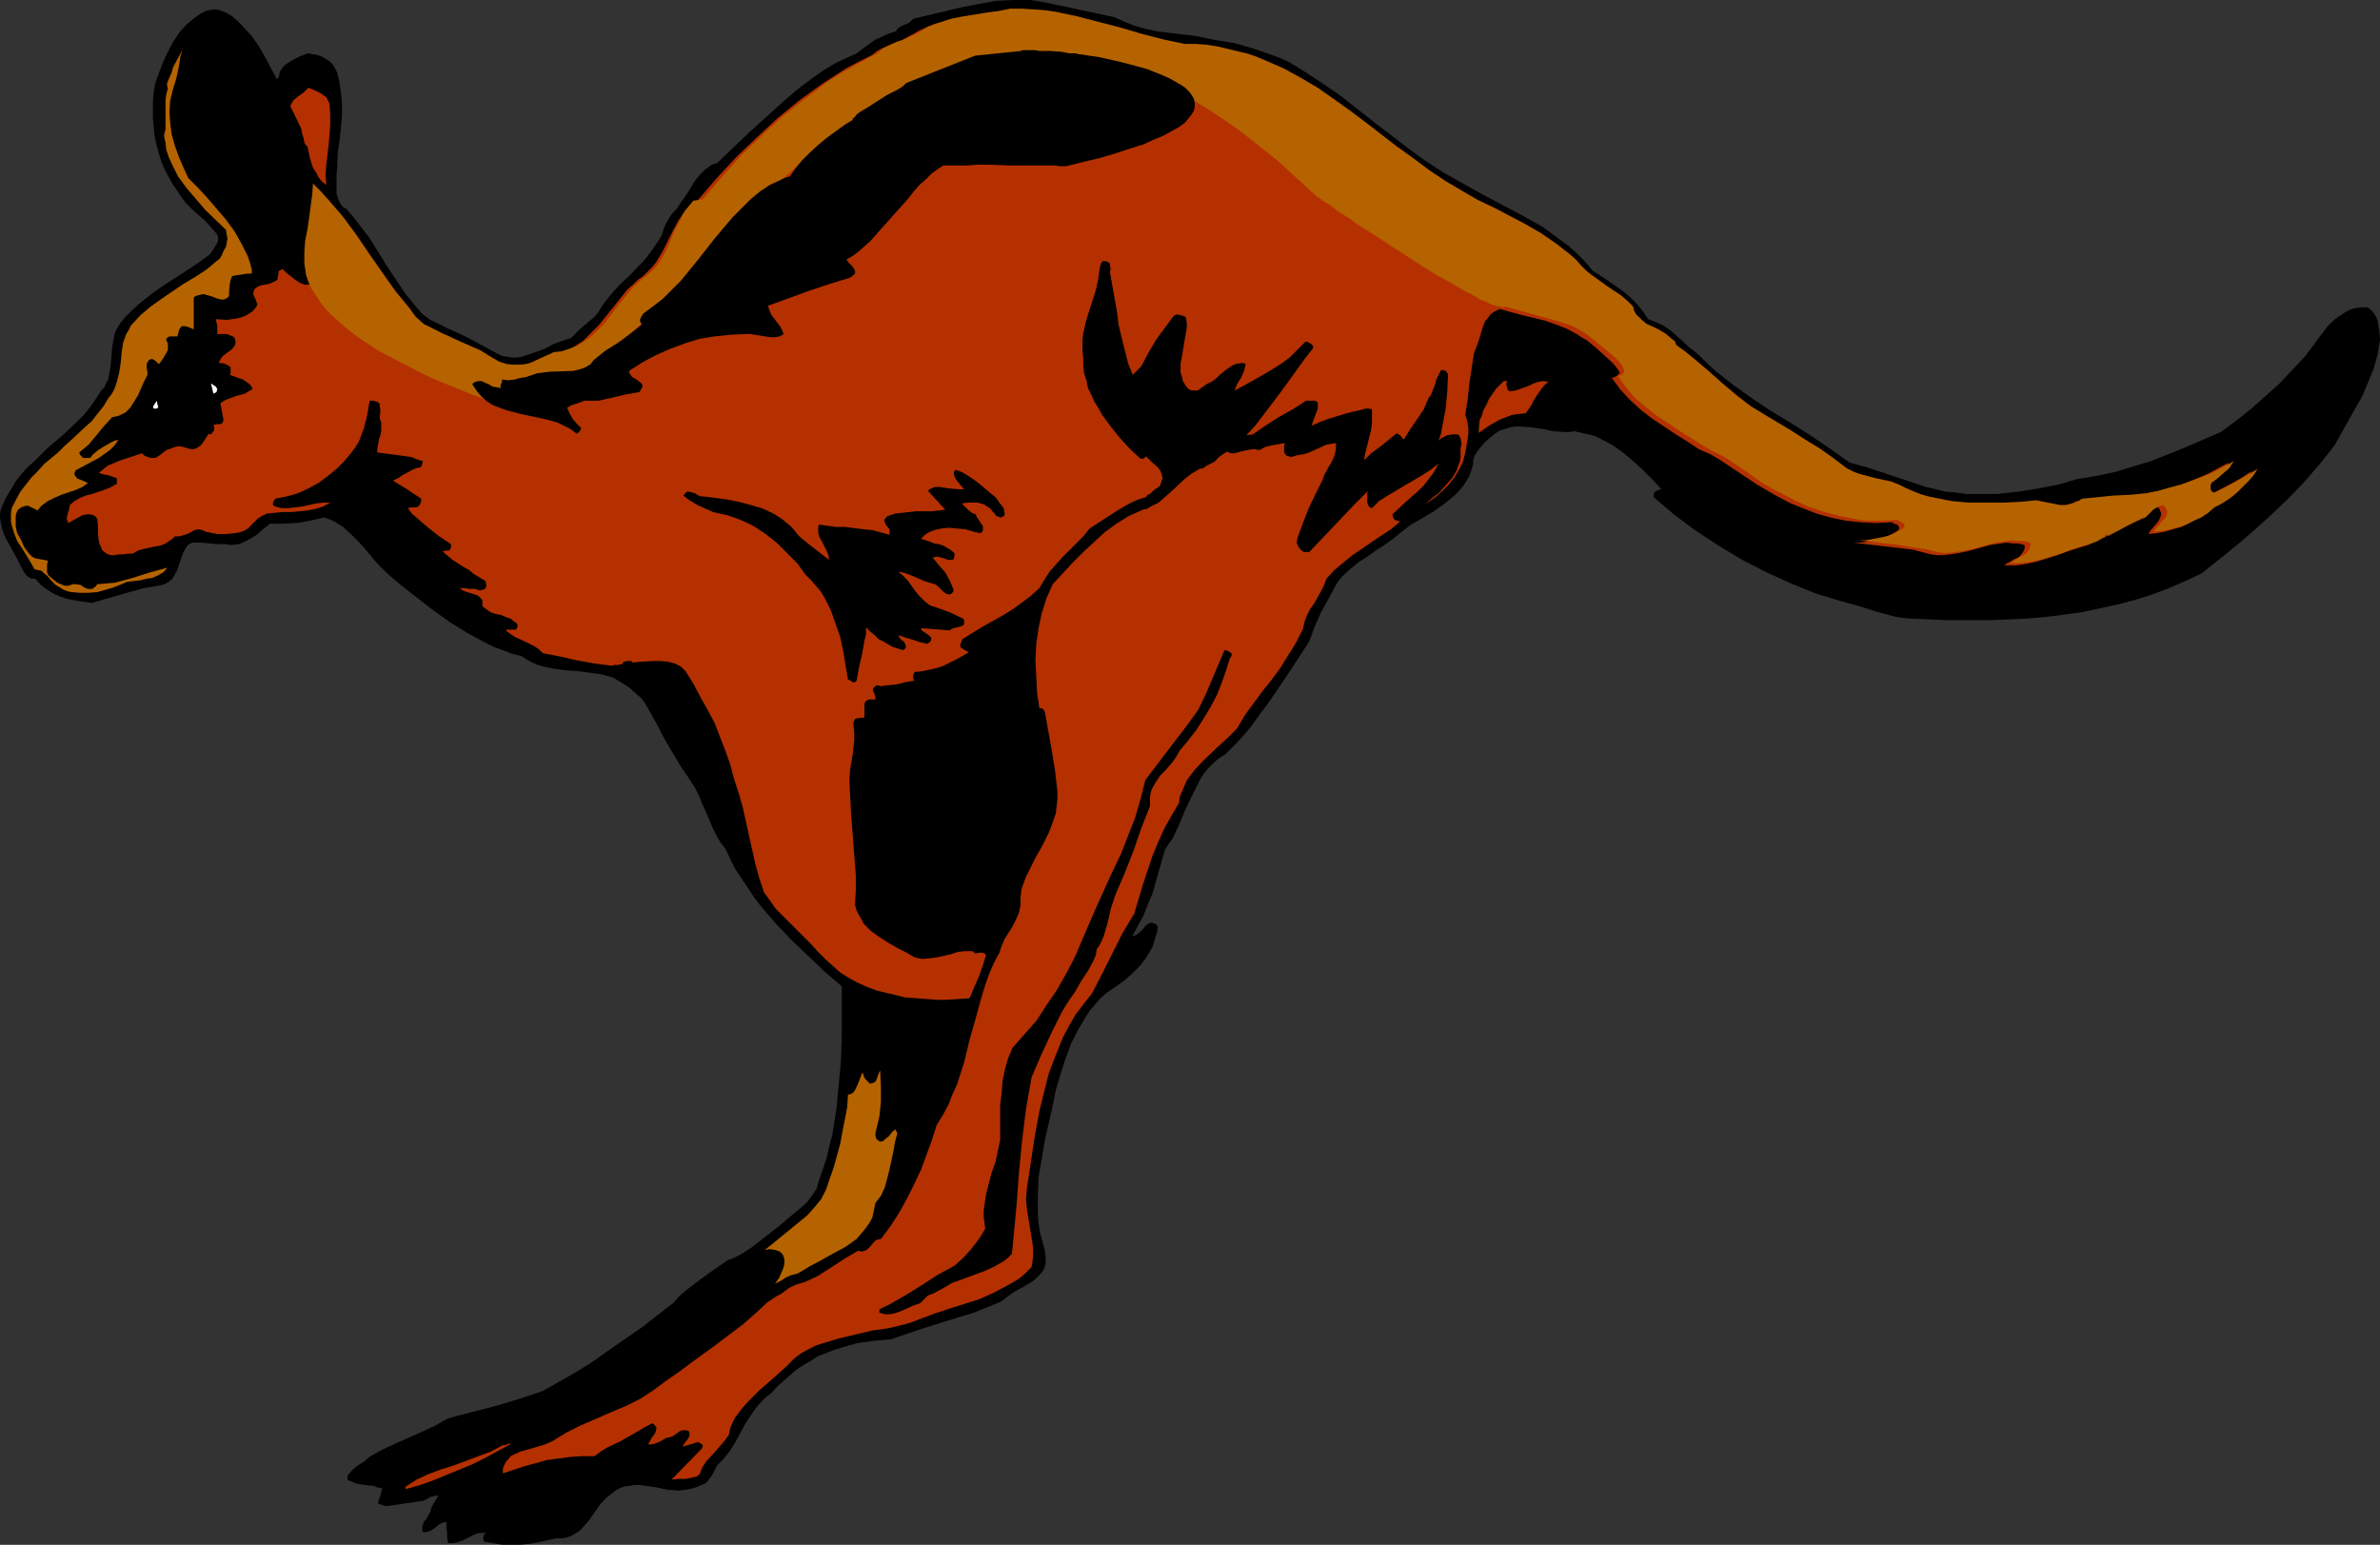
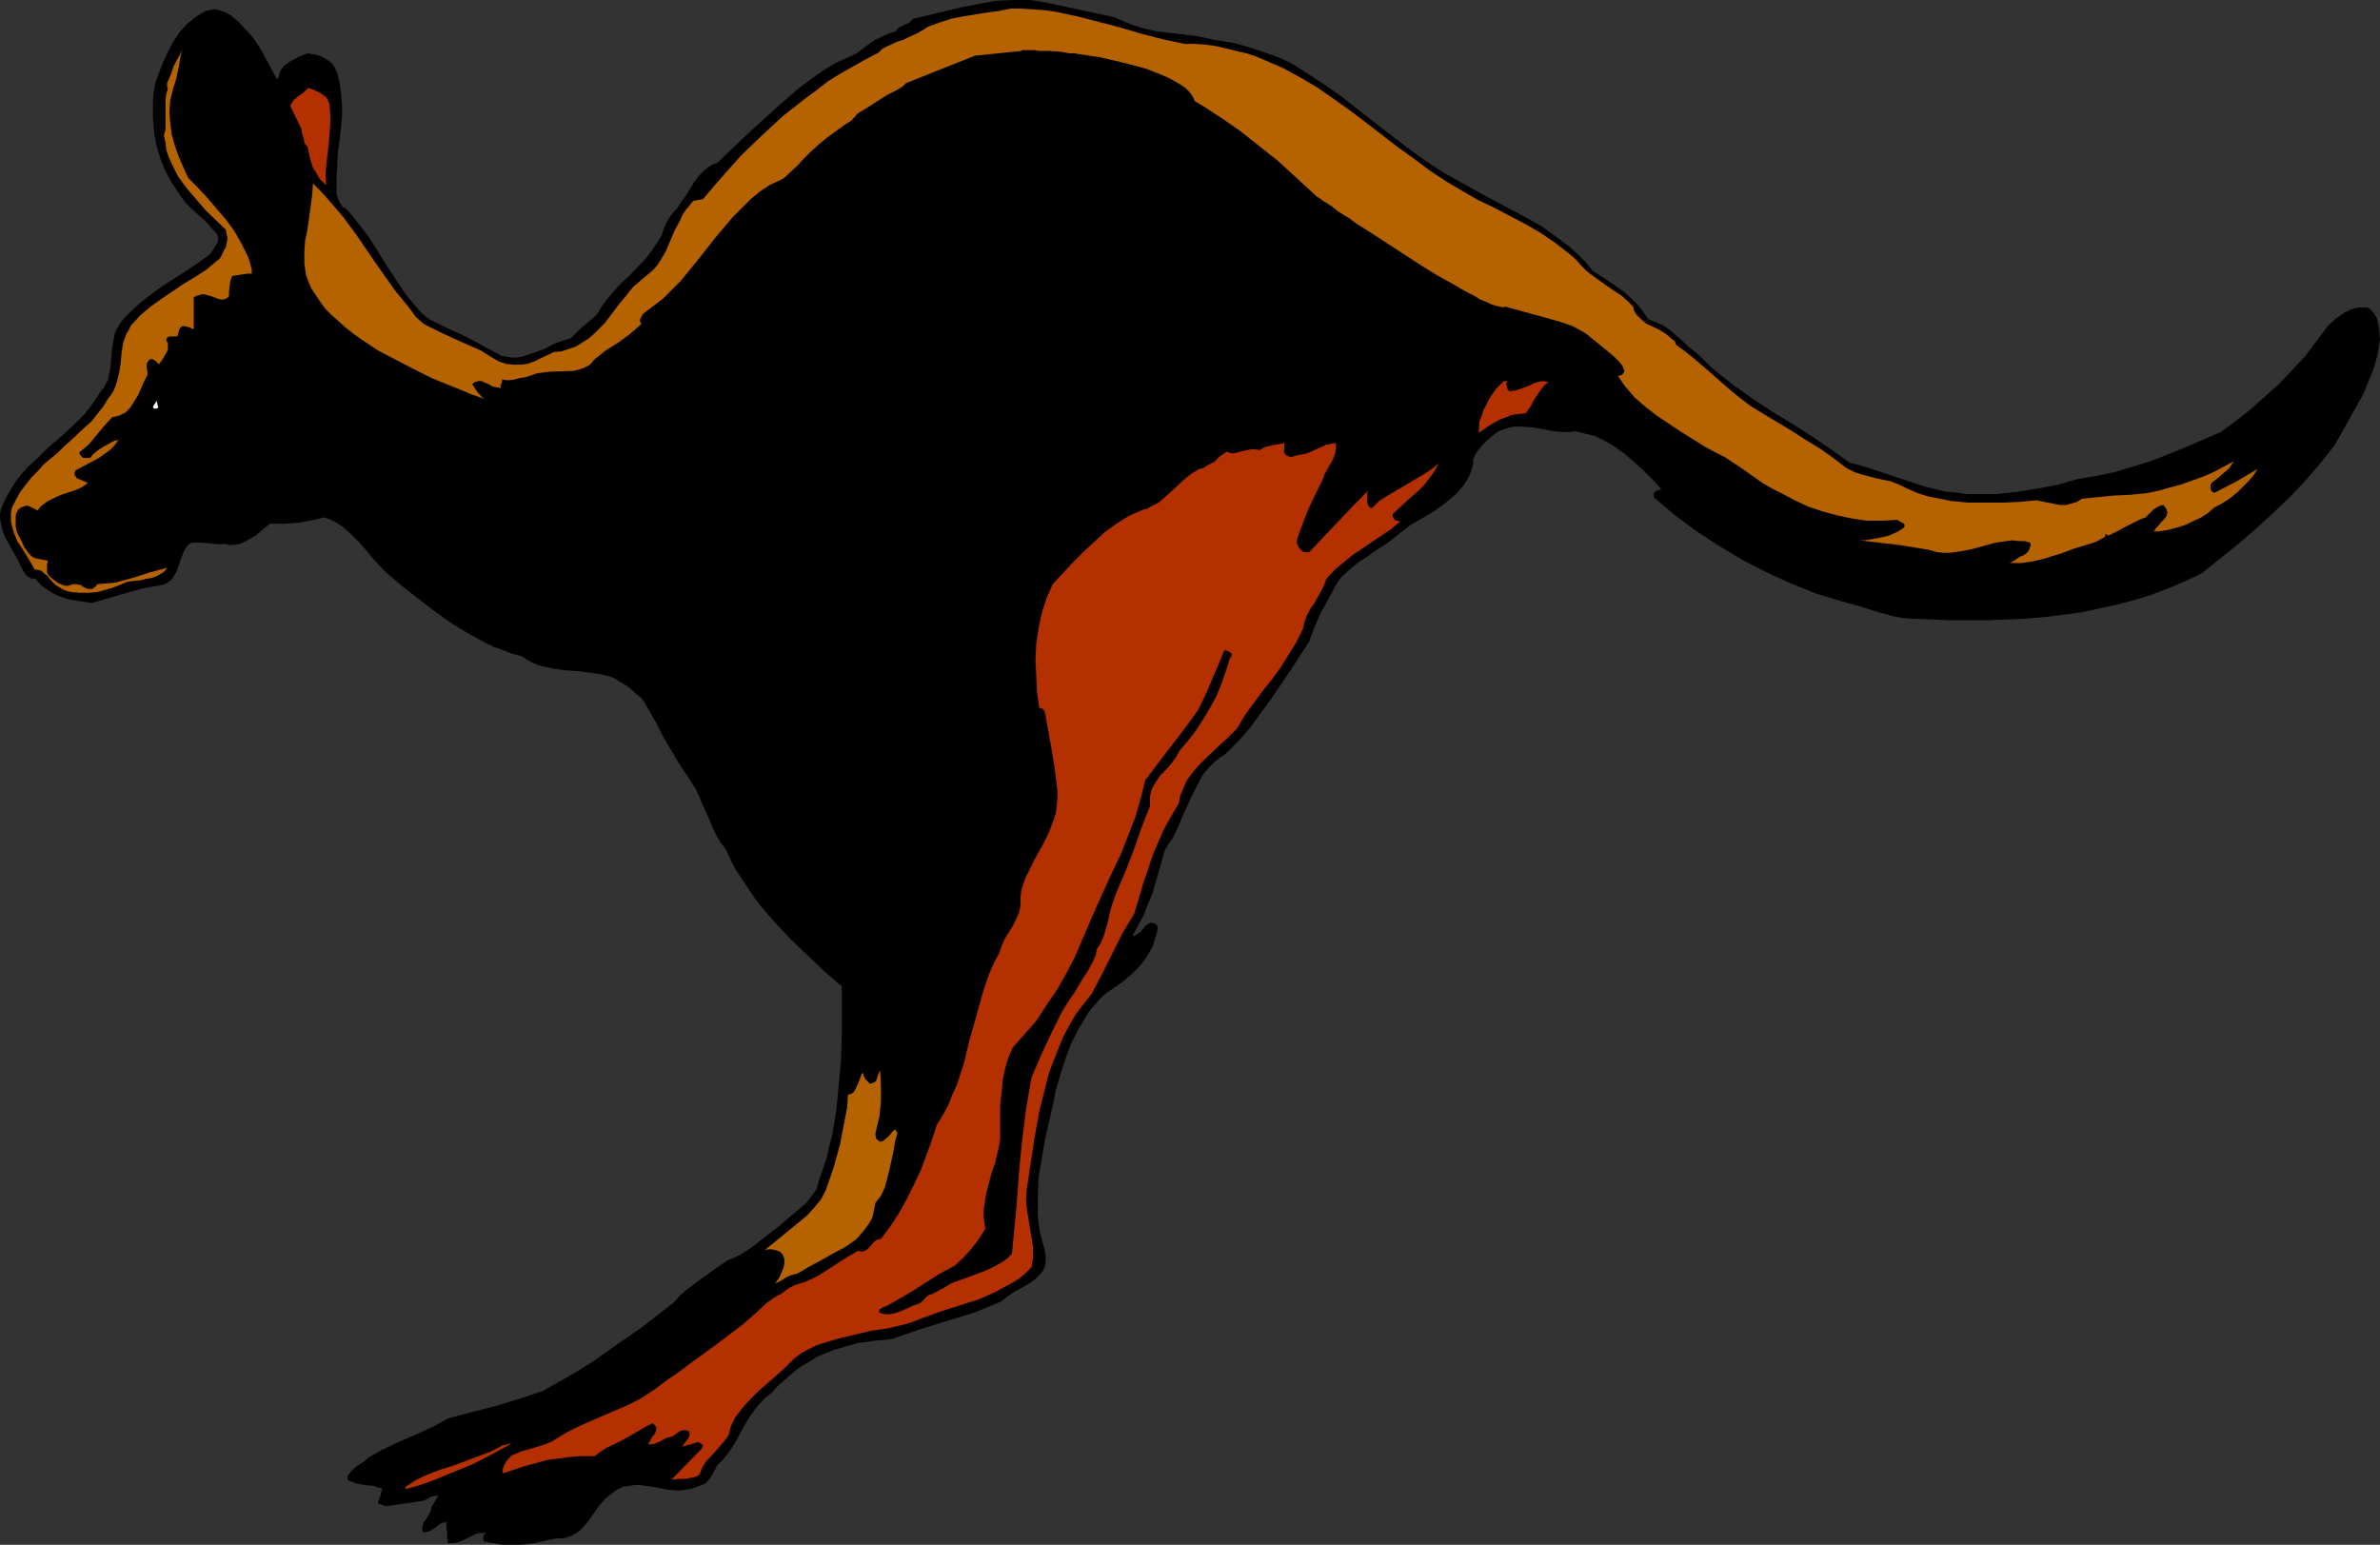
<svg xmlns="http://www.w3.org/2000/svg" xmlns:ns1="http://sodipodi.sourceforge.net/DTD/sodipodi-0.dtd" xmlns:ns2="http://www.inkscape.org/namespaces/inkscape" version="1.0" width="129.724mm" height="84.205mm" id="svg16" ns1:docname="Kangaroo 05.wmf">
  <rect width="100%" height="100%" fill="#333333" stroke="none" />
  <ns1:namedview id="namedview16" pagecolor="#ffffff" bordercolor="#000000" borderopacity="0.25" ns2:showpageshadow="2" ns2:pageopacity="0.0" ns2:pagecheckerboard="0" ns2:deskcolor="#d1d1d1" ns2:document-units="mm" />
  <defs id="defs1">
    <pattern id="WMFhbasepattern" patternUnits="userSpaceOnUse" width="6" height="6" x="0" y="0" />
  </defs>
  <path style="fill:#000000;fill-opacity:1;fill-rule:evenodd;stroke:none" d="m 229.633,3.554 2.101,0.969 2.101,0.808 2.262,0.646 2.262,0.485 8.08,0.969 3.878,0.808 4.04,0.646 3.878,1.131 3.717,1.292 1.778,0.646 1.778,0.808 1.616,0.969 1.778,1.131 3.717,2.423 3.717,2.585 6.787,5.331 6.949,5.331 3.555,2.585 3.717,2.423 4.04,2.262 4.04,2.262 8.242,4.362 4.04,2.262 1.778,1.292 1.939,1.454 1.778,1.292 1.778,1.616 1.616,1.616 1.454,1.777 3.232,2.1 3.232,2.262 1.454,1.292 1.293,1.292 1.293,1.616 0.97,1.454 1.616,0.646 1.454,0.646 1.454,0.969 1.293,1.131 1.293,1.131 1.131,1.131 1.293,0.969 1.131,0.969 1.778,1.777 1.616,1.454 3.717,2.908 3.878,2.746 3.878,2.585 4.04,2.423 4.04,2.585 4.04,2.746 3.878,2.746 3.555,0.969 3.394,1.131 6.787,2.262 1.939,0.646 2.101,0.485 1.939,0.485 2.101,0.162 2.101,0.323 h 2.262 4.202 l 4.363,-0.485 4.04,-0.646 4.202,-0.808 3.878,-1.131 3.878,-0.646 3.878,-0.808 3.717,-1.131 3.717,-1.131 3.717,-1.454 3.555,-1.454 7.11,-3.069 3.07,-2.262 3.07,-2.423 2.909,-2.585 2.909,-2.585 2.586,-2.746 2.747,-2.908 2.424,-3.231 2.424,-3.231 1.616,-1.454 0.97,-0.646 0.97,-0.646 0.97,-0.485 0.97,-0.323 1.131,-0.162 h 1.293 l 0.485,0.162 0.323,0.323 0.646,0.646 0.485,0.808 0.323,0.808 0.323,1.939 0.162,1.939 -0.485,3.069 -0.808,2.908 -1.131,2.746 -1.131,2.746 -1.454,2.585 -1.454,2.585 -1.454,2.585 -1.454,2.585 -3.07,3.877 -3.07,3.554 -3.232,3.393 -3.394,3.231 -3.555,3.231 -3.555,3.069 -7.434,5.977 -3.394,1.616 -3.394,1.454 -3.394,1.292 -3.555,1.131 -3.717,0.969 -3.717,0.808 -3.717,0.808 -3.717,0.485 -3.878,0.485 -3.878,0.323 -3.878,0.162 -3.878,0.162 h -7.918 l -7.757,-0.323 -1.939,-0.162 -1.778,-0.323 -1.778,-0.485 -1.778,-0.485 -3.555,-1.131 -1.778,-0.485 -1.778,-0.485 -5.333,-1.616 -5.171,-2.1 -5.01,-2.262 -5.01,-2.585 -4.848,-2.908 -4.686,-3.069 -4.363,-3.231 -4.363,-3.716 v -0.323 -0.323 l 0.162,-0.323 0.162,-0.162 0.646,-0.323 0.646,-0.162 -1.778,-1.939 -1.939,-1.939 -1.939,-1.777 -2.101,-1.777 -2.262,-1.616 -1.131,-0.646 -1.293,-0.646 -1.293,-0.646 -1.293,-0.323 -1.454,-0.323 -1.454,-0.323 -0.97,0.162 h -1.131 l -2.262,-0.162 -2.262,-0.485 -2.262,-0.323 -2.262,-0.162 h -1.131 l -0.97,0.162 -0.97,0.323 -1.131,0.323 -0.97,0.646 -0.808,0.646 -1.293,1.131 -1.131,1.292 -0.485,0.646 -0.485,0.808 -0.323,0.808 v 0.808 l -0.323,1.292 -0.485,1.292 -0.646,1.131 -0.646,0.969 -0.808,0.969 -0.97,0.969 -1.939,1.616 -2.262,1.615 -2.424,1.454 -2.262,1.292 -1.939,1.454 -1.778,1.454 -1.778,1.292 -1.778,1.131 -1.778,1.292 -1.778,1.131 -1.778,1.454 -1.616,1.454 -0.646,0.808 -0.646,0.969 -1.454,2.746 -1.616,2.908 -1.293,2.908 -1.131,3.069 -3.878,5.977 -4.04,5.977 -2.262,3.069 -2.101,2.908 -2.424,2.746 -2.586,2.585 -1.293,0.808 -1.131,0.969 -0.97,0.969 -0.97,1.131 -0.808,1.292 -0.646,1.292 -1.293,2.585 -1.293,2.746 -1.131,2.746 -1.293,2.746 -0.808,1.131 -0.808,1.292 -1.293,4.523 -1.293,4.523 -0.97,2.262 -0.808,2.1 -1.131,2.1 -1.131,2.1 0.162,0.162 0.646,-0.323 0.646,-0.485 0.646,-0.646 0.485,-0.646 0.646,-0.485 0.485,-0.162 h 0.323 l 0.485,0.162 0.323,0.162 0.323,0.485 -0.162,1.131 -0.323,0.969 -0.323,1.131 -0.323,0.969 -1.131,1.939 -1.293,1.777 -1.616,1.616 -1.616,1.454 -1.778,1.292 -1.939,1.292 -1.293,1.131 -0.97,1.131 -1.131,1.292 -0.97,1.454 -1.616,2.746 -1.454,2.908 -1.131,3.069 -0.97,3.069 -0.97,3.231 -0.646,3.231 -0.808,3.554 -0.808,3.554 -0.646,3.877 -0.646,3.716 -0.162,3.877 v 1.939 1.939 l 0.162,1.939 0.323,1.939 0.485,1.777 0.485,1.777 0.162,1.292 v 0.969 l -0.162,0.969 -0.323,0.808 -0.485,0.646 -0.646,0.646 -0.646,0.646 -0.646,0.485 -1.616,0.969 -1.778,0.969 -1.454,0.969 -0.808,0.646 -0.646,0.485 -2.747,1.131 -2.747,1.131 -5.818,1.777 -5.656,1.777 -5.656,1.939 -3.555,0.323 -3.394,0.485 -1.778,0.485 -1.616,0.485 -1.616,0.485 -1.616,0.646 -1.616,0.646 -1.454,0.969 -1.454,0.808 -1.454,0.969 -1.293,1.131 -1.293,1.131 -1.293,1.131 -1.131,1.292 -0.808,0.646 -0.808,0.646 -1.454,1.615 -1.293,1.777 -1.131,1.777 -2.101,3.877 -1.131,1.777 -1.293,1.616 -0.646,0.646 -0.646,0.646 -0.808,1.616 -0.485,0.808 -0.485,0.646 -0.646,0.646 -0.808,0.323 -1.131,0.485 -1.131,0.323 -1.131,0.162 -1.131,0.162 -2.424,-0.162 -2.262,-0.485 -2.262,-0.323 -1.131,-0.162 h -1.131 l -1.131,0.162 -1.131,0.162 -1.131,0.485 -0.97,0.646 -0.808,0.646 -0.808,0.646 -1.293,1.454 -2.262,3.231 -1.293,1.454 -0.646,0.646 -0.808,0.485 -0.808,0.485 -0.97,0.323 -0.97,0.162 h -1.131 l -3.717,0.808 -1.778,0.323 -1.939,0.162 h -1.939 -1.778 l -1.939,-0.323 -1.778,-0.323 -0.162,-0.485 v -0.485 l 0.162,-0.485 0.485,-0.323 h -1.131 l -0.97,0.162 -1.939,0.969 -0.97,0.485 -0.97,0.323 -0.97,0.162 h -0.97 l -0.162,-1.131 v -0.969 l -0.162,-1.131 v -1.131 l -0.808,0.162 -0.646,0.323 -0.97,0.808 -1.131,0.646 -0.646,0.162 h -0.646 l -0.162,-0.808 0.162,-0.646 0.162,-0.646 0.485,-0.485 0.323,-0.646 0.323,-0.485 0.323,-0.646 0.162,-0.808 1.454,-2.423 v 0 l -0.808,0.162 -0.808,0.162 -0.808,0.485 -0.646,0.323 -7.757,1.131 -0.485,-0.162 -0.485,-0.162 -0.485,-0.162 -0.162,-0.162 v -0.323 l 0.485,-1.292 0.162,-0.646 0.162,-0.808 -0.97,-0.162 -0.808,-0.323 -1.778,-0.162 -1.778,-0.323 -0.808,-0.323 -0.808,-0.323 -0.162,-0.162 v -0.162 -0.646 l 0.97,-1.131 1.131,-0.969 1.293,-0.808 1.131,-0.969 2.586,-1.454 2.747,-1.292 5.494,-2.423 2.747,-1.292 2.586,-1.454 4.848,-1.292 5.01,-1.292 4.848,-1.454 4.848,-1.616 3.394,-1.939 3.394,-1.939 3.394,-2.1 3.394,-2.423 6.787,-4.685 6.626,-5.17 1.131,-1.292 1.293,-1.131 2.747,-2.1 2.909,-2.1 3.07,-2.1 1.293,-0.485 1.293,-0.646 2.262,-1.454 2.262,-1.777 2.101,-1.615 1.454,-1.131 1.293,-1.131 2.909,-2.423 1.293,-1.131 1.131,-1.454 0.97,-1.454 0.485,-1.777 0.808,-2.262 0.808,-2.423 0.485,-2.262 0.646,-2.423 0.808,-5.008 0.485,-5.008 0.485,-5.17 0.162,-5.17 v -5.17 -5.008 l -3.555,-3.069 -3.394,-3.231 -3.394,-3.231 -3.232,-3.393 -3.07,-3.554 -1.454,-1.939 -1.293,-1.939 -1.293,-1.939 -1.293,-1.939 -0.97,-1.939 -0.97,-2.1 -1.131,-1.454 -0.808,-1.454 -0.808,-1.616 -0.646,-1.615 -1.454,-3.231 -0.646,-1.615 -0.808,-1.616 -1.454,-2.262 -1.454,-2.1 -2.586,-4.362 -1.293,-2.262 -1.131,-2.262 -1.293,-2.262 -1.293,-2.262 -0.646,-0.808 -0.808,-0.646 -1.616,-1.454 -1.778,-1.131 -1.616,-0.969 -2.424,-0.646 -2.262,-0.323 -2.586,-0.323 -2.424,-0.162 -2.424,-0.323 -2.262,-0.485 -1.131,-0.323 -1.131,-0.485 -1.131,-0.646 -0.97,-0.646 -1.939,-0.485 -2.101,-0.808 -1.778,-0.646 -1.939,-0.969 -3.555,-1.939 -3.394,-2.1 -3.394,-2.423 -6.464,-5.008 -3.232,-2.746 -1.454,-1.454 -1.454,-1.615 -1.454,-1.777 -1.454,-1.615 -1.616,-1.616 -1.616,-1.454 -1.778,-1.131 -1.131,-0.485 -0.97,-0.323 -2.747,0.646 -2.586,0.485 -2.909,0.162 h -2.909 l -0.97,0.808 -0.485,0.323 -0.485,0.485 -0.97,0.808 -1.131,0.646 -1.131,0.646 -1.131,0.485 -1.293,0.162 h -0.808 l -0.646,-0.162 H 45.571 44.763 l -1.778,-0.162 -1.778,-0.162 h -0.808 -0.808 l -0.646,0.323 -0.485,0.485 -0.646,1.131 -0.485,1.292 -0.485,1.454 -0.485,1.292 -0.646,1.131 -0.323,0.485 -0.646,0.485 -0.485,0.323 -0.808,0.323 -3.717,0.646 -3.555,0.969 -7.272,2.1 -3.232,-0.485 -1.778,-0.323 -1.454,-0.485 -1.454,-0.646 -1.293,-0.808 -1.293,-0.969 -1.131,-1.292 H 6.626 l -0.485,-0.162 -0.485,-0.323 -0.323,-0.323 -0.646,-0.969 -0.485,-0.969 -0.646,-1.292 -0.808,-1.454 -1.616,-2.908 -0.646,-1.616 -0.323,-1.615 L 0,106.785 v -0.808 l 0.162,-0.969 0.323,-0.808 0.808,-1.777 0.97,-1.616 0.97,-1.616 1.131,-1.454 1.293,-1.454 1.454,-1.292 2.747,-2.746 3.07,-2.585 2.909,-2.746 1.454,-1.454 1.293,-1.616 1.131,-1.616 1.131,-1.777 0.646,-0.646 0.323,-0.808 0.485,-0.808 0.162,-0.969 0.323,-1.777 0.162,-1.939 0.162,-1.939 0.323,-1.777 0.162,-0.969 0.323,-0.808 0.485,-0.808 0.485,-0.808 0.97,-1.131 0.97,-0.969 2.101,-1.939 2.262,-1.777 2.262,-1.616 5.01,-3.231 2.424,-1.616 2.424,-1.777 0.646,-0.969 0.485,-0.808 0.323,-0.485 0.162,-0.646 V 48.95 L 44.763,48.304 43.47,46.85 42.339,45.557 40.885,44.265 39.592,43.134 38.299,41.842 37.33,40.549 36.36,39.095 35.39,37.641 34.582,36.187 l -0.808,-1.616 -0.646,-1.616 -0.485,-1.616 -0.485,-1.777 -0.323,-1.616 -0.162,-1.777 -0.162,-1.777 v -1.777 -1.939 l 0.162,-1.777 0.323,-1.777 0.808,-2.262 0.808,-2.1 0.97,-2.1 1.131,-2.1 1.293,-1.939 1.454,-1.616 1.778,-1.454 0.97,-0.646 1.131,-0.646 0.808,-0.162 0.808,-0.162 h 0.646 l 0.646,0.162 1.293,0.485 1.131,0.646 1.131,0.969 0.97,0.969 2.101,2.262 1.454,2.1 1.293,2.262 1.131,2.1 1.293,2.423 0.162,-0.162 0.162,-0.162 0.162,-0.646 0.162,-0.646 0.323,-0.485 0.485,-0.646 0.646,-0.485 1.293,-0.808 1.293,-0.646 1.616,-0.646 0.97,0.162 0.97,0.162 0.97,0.323 0.808,0.485 0.808,0.485 0.646,0.646 0.485,0.808 0.485,0.969 0.485,2.1 0.323,2.423 0.162,2.262 v 2.262 l -0.485,4.685 -0.323,2.262 -0.162,2.1 v 1.292 l -0.162,1.454 v 2.746 1.292 l 0.323,1.131 0.323,0.646 0.323,0.485 0.323,0.485 0.646,0.323 1.293,1.454 1.131,1.454 2.262,2.908 1.939,3.069 1.778,2.908 1.939,2.908 1.939,2.908 2.262,2.746 1.131,1.292 1.454,1.131 3.555,1.777 3.555,1.616 3.394,1.777 3.555,1.939 0.97,0.485 1.131,0.162 0.97,0.162 h 0.97 l 0.97,-0.162 0.97,-0.323 1.939,-0.646 1.778,-0.646 1.778,-0.969 1.778,-0.646 1.939,-0.646 1.778,-1.777 2.101,-1.777 0.97,-0.808 0.808,-0.969 0.646,-1.131 0.808,-1.131 1.454,-1.777 1.616,-1.777 1.778,-1.616 3.394,-3.554 1.454,-1.939 1.293,-1.939 0.646,-1.131 0.323,-1.131 0.485,-1.131 0.646,-1.131 0.808,-1.131 0.808,-0.808 0.808,-1.292 0.97,-1.292 1.778,-2.908 0.97,-1.292 1.131,-1.131 1.293,-0.969 0.646,-0.323 0.646,-0.162 6.787,-6.462 3.394,-3.069 3.394,-3.069 3.394,-2.908 3.717,-2.746 1.939,-1.292 1.939,-1.131 2.101,-0.969 2.101,-0.969 1.939,-1.454 1.778,-1.292 2.101,-0.969 1.131,-0.485 1.131,-0.323 0.323,-0.485 0.323,-0.323 0.97,-0.485 1.131,-0.485 0.485,-0.485 0.323,-0.323 6.787,-1.616 3.394,-0.808 3.394,-0.646 3.555,-0.646 L 208.787,0 h 1.778 1.778 l 1.939,0.323 1.778,0.323 z" id="path1" />
-   <path style="fill:#b53000;fill-opacity:1;fill-rule:evenodd;stroke:none" d="m 242.885,9.531 h 2.262 l 2.101,0.162 2.262,0.323 2.101,0.485 2.101,0.485 1.939,0.485 1.939,0.646 1.939,0.808 3.717,1.616 3.555,1.939 3.394,2.1 3.394,2.262 3.394,2.262 3.232,2.585 6.464,5.008 3.394,2.423 3.232,2.423 3.394,2.262 3.394,2.1 3.232,1.777 3.232,1.616 6.626,3.393 3.07,1.777 3.07,2.1 2.909,2.1 1.293,1.131 1.293,1.292 0.97,1.292 1.293,0.969 2.747,2.1 2.909,1.939 1.293,1.131 1.131,1.131 0.323,0.808 0.323,0.808 0.97,0.969 1.293,0.969 1.293,0.646 0.646,0.323 0.808,0.323 1.293,0.808 1.131,0.808 0.646,0.646 0.323,0.646 1.778,1.454 1.616,1.292 3.07,2.585 3.07,2.746 3.07,2.585 2.747,2.1 2.909,1.777 5.494,3.393 5.818,3.554 2.747,1.939 2.747,2.1 1.454,0.646 1.454,0.485 6.302,1.616 1.454,0.646 1.454,0.646 1.454,0.646 1.616,0.646 3.232,0.808 3.394,0.485 3.394,0.323 3.394,0.162 h 3.555 l 3.555,-0.323 3.394,-0.162 1.131,0.162 1.131,0.323 2.586,0.323 h 1.293 1.131 l 1.131,-0.485 0.97,-0.646 3.232,-0.323 3.232,-0.323 3.394,-0.162 3.394,-0.323 2.424,-0.646 2.262,-0.485 2.424,-0.646 2.262,-0.808 2.262,-0.969 2.262,-0.969 2.101,-1.131 2.101,-1.131 -0.323,0.808 -0.485,0.646 -1.293,1.131 -1.293,0.969 -1.293,1.131 -0.162,0.646 v 0.646 l 0.323,0.485 0.323,0.162 h 0.323 l 4.363,-2.262 2.262,-1.292 1.939,-1.292 -0.808,1.292 -0.97,1.131 -0.97,1.131 -1.131,1.131 -1.131,0.969 -1.293,0.808 -1.131,0.808 -1.293,0.646 -1.293,1.131 -1.454,0.808 -1.454,0.808 -1.454,0.808 -1.778,0.485 -1.616,0.485 -1.778,0.323 -1.616,0.162 0.323,-0.646 1.131,-1.292 0.646,-0.808 0.323,-0.646 0.162,-0.646 v -0.323 l -0.162,-0.323 -0.162,-0.485 -0.323,-0.323 -0.646,0.162 -0.485,0.162 -0.97,0.646 -0.808,0.808 -0.808,0.808 -1.131,0.323 -0.97,0.485 -1.778,0.969 -1.778,0.969 -0.97,0.485 -0.97,0.485 -0.162,-0.162 -0.323,-0.162 h -0.162 v 0.323 l -0.162,0.162 -0.323,0.323 -0.323,0.162 -0.97,0.485 -0.646,0.323 -2.101,0.646 -2.101,0.646 -2.101,0.808 -2.101,0.646 -2.101,0.646 -2.101,0.485 -2.262,0.323 h -2.424 l 0.646,-0.485 0.646,-0.323 0.808,-0.485 0.808,-0.323 0.485,-0.485 0.485,-0.646 0.323,-0.646 v -0.323 -0.485 l -1.293,-0.323 h -1.131 l -1.293,-0.162 -1.131,0.162 -2.262,0.323 -2.262,0.646 -2.424,0.646 -2.424,0.485 -1.131,0.162 -1.293,0.162 h -1.293 l -1.293,-0.162 -1.939,-0.485 -1.778,-0.485 -4.04,-0.485 -4.202,-0.485 -4.04,-0.485 h 1.131 l 1.293,-0.162 2.424,-0.485 1.131,-0.323 1.293,-0.485 0.97,-0.485 0.97,-0.646 0.162,-0.323 v -0.323 l -0.162,-0.162 -0.162,-0.323 -0.646,-0.162 -0.485,-0.323 -3.232,0.162 -3.232,-0.162 -3.07,-0.323 -3.07,-0.646 -2.909,-0.808 -2.909,-1.131 -2.747,-1.131 -2.747,-1.454 -1.939,-1.131 -1.939,-1.131 -3.878,-2.585 -3.878,-2.585 -1.939,-1.131 -2.262,-0.969 -2.424,-1.616 -2.586,-1.616 -2.424,-1.616 -2.424,-1.616 -2.262,-1.777 -2.101,-1.939 -2.101,-2.262 -0.808,-1.131 -0.97,-1.292 0.323,0.162 0.323,-0.162 0.323,-0.162 0.485,-0.323 0.323,-0.485 -0.646,-0.969 -0.808,-0.969 -1.778,-1.616 -1.778,-1.616 -1.778,-1.454 -1.131,-0.646 -0.97,-0.646 -2.101,-1.131 -2.101,-0.808 -2.262,-0.808 -4.686,-1.131 -2.424,-0.646 -2.262,-0.646 -0.646,0.323 -0.646,0.323 -0.646,0.485 -0.323,0.485 -0.808,0.969 -0.485,1.292 -0.808,2.746 -0.485,1.292 -0.485,1.292 -0.97,6.3 -0.323,3.231 -0.485,3.069 0.323,0.969 0.162,0.808 0.162,1.131 v 0.969 l -0.323,2.1 -0.323,1.777 -0.485,1.939 -0.808,1.616 -0.97,1.616 -1.131,1.454 -1.293,1.292 -1.454,1.292 -1.616,1.131 -1.616,0.969 1.293,-0.808 1.293,-1.131 1.454,-1.131 1.293,-1.454 1.293,-1.454 0.97,-1.616 0.323,-0.969 0.323,-0.808 0.162,-0.969 V 93.215 92.245 l 0.162,-0.485 v -0.485 l -0.162,-0.969 -0.162,-0.323 -0.323,-0.485 h -1.131 l -1.131,0.162 -0.97,0.485 -0.323,0.162 -0.485,0.485 0.485,-1.454 0.323,-1.777 0.646,-3.393 0.323,-3.554 0.162,-3.554 -0.485,-0.646 -0.485,-0.162 h -0.485 l -0.323,0.646 -0.323,0.646 -0.323,0.646 -0.162,0.808 -0.646,1.616 -0.323,0.808 -0.485,0.646 -0.485,1.131 -0.485,1.131 -1.293,1.939 -1.454,2.1 -1.293,2.1 h -0.162 l -0.323,-0.323 -0.162,-0.323 -0.485,-0.323 -0.162,-0.162 h -0.323 l -1.778,1.454 -1.616,1.292 -1.778,1.292 -1.454,1.454 0.162,-1.131 0.323,-1.292 0.646,-2.585 0.323,-1.292 0.162,-1.292 V 85.783 84.329 l -0.646,-0.162 h -0.646 l -1.131,0.323 -1.454,0.323 -1.293,0.323 -3.717,1.131 -1.778,0.646 -1.778,0.808 0.162,-0.485 0.162,-0.485 0.485,-1.292 0.485,-1.292 v -0.646 -0.646 l -0.646,-0.323 h -1.778 l -2.747,1.777 -2.909,1.616 -2.747,1.777 -2.586,1.777 -1.293,0.162 1.778,-1.939 1.616,-2.1 3.555,-4.685 3.394,-4.685 1.616,-2.262 1.778,-2.262 v -0.323 -0.162 l -0.323,-0.323 -0.485,-0.323 -0.323,-0.162 h -0.485 l -1.616,1.616 -1.616,1.616 -1.778,1.292 -1.778,1.131 -3.878,2.262 -3.878,2.1 0.485,-1.292 0.808,-1.292 0.646,-1.454 0.162,-0.646 0.162,-0.808 -0.485,-0.162 h -0.485 l -0.97,0.162 -0.808,0.323 -0.97,0.646 -1.616,1.292 -0.646,0.646 -0.808,0.646 -1.293,0.646 -1.131,0.808 -0.646,0.485 h -0.485 -0.808 l -0.646,-0.323 -0.646,-0.808 -0.485,-0.808 -0.162,-0.808 -0.323,-0.969 v -0.808 -0.969 l 0.323,-1.777 0.323,-1.939 0.323,-1.939 0.323,-1.777 v -0.969 l -0.162,-0.969 -0.162,-0.323 -0.323,-0.162 -0.646,-0.162 -0.646,-0.162 -0.646,0.162 -1.939,2.585 -1.778,2.423 -1.616,2.746 -1.454,2.746 -1.778,1.777 -0.97,-2.423 -0.646,-2.585 -0.646,-2.585 -0.646,-2.746 -0.323,-2.585 -0.485,-2.746 -0.97,-5.493 0.162,-0.646 -0.162,-0.646 v -0.323 l -0.162,-0.323 -0.323,-0.162 -0.323,-0.162 h -0.323 -0.323 l -0.323,0.323 -0.323,0.969 -0.323,2.423 -0.485,2.262 -1.454,4.523 -0.646,2.1 -0.485,2.262 -0.162,1.131 v 1.292 1.292 l 0.162,1.292 v 1.616 l 0.162,1.616 0.485,1.454 0.323,1.616 0.646,1.292 0.646,1.454 0.808,1.292 0.808,1.454 1.778,2.423 1.939,2.423 2.101,2.262 2.101,1.939 h 0.323 0.323 l 0.485,-0.485 0.485,0.485 0.646,0.646 1.293,1.131 0.485,0.646 0.323,0.808 0.162,0.808 -0.162,0.485 -0.162,0.485 -0.162,0.485 -0.323,0.323 -0.97,0.646 -0.808,0.808 -0.485,0.162 -0.323,0.485 -1.616,0.485 -1.454,0.646 -1.454,0.808 -1.616,0.969 -2.747,1.777 -2.747,1.777 -1.293,1.616 -1.454,1.454 -2.909,2.908 -1.293,1.454 -1.293,1.454 -1.131,1.777 -0.97,1.615 -1.778,1.616 -1.939,1.454 -1.778,1.292 -2.101,1.292 -4.04,2.262 -2.101,1.292 -2.101,1.292 -0.323,0.808 -0.162,0.485 0.162,0.485 1.616,0.969 -2.586,1.454 -2.586,1.292 -1.454,0.485 -1.454,0.323 -1.454,0.323 -1.616,0.162 -0.162,0.323 -0.162,0.485 v 0.485 l 0.162,0.323 0.162,0.162 -1.939,0.323 -1.939,0.485 -1.939,0.162 -0.97,0.162 -1.131,-0.162 -0.323,0.323 -0.323,0.323 v 0.485 l 0.162,0.323 0.162,0.485 0.162,0.323 v 0.323 0.323 h -1.454 l -0.162,0.162 -0.323,0.162 -0.162,0.162 -0.162,0.485 v 2.746 l -1.616,0.162 -0.323,0.162 -0.162,0.323 -0.162,0.323 v 0.485 l 0.162,1.616 v 1.615 l -0.323,2.908 -0.485,2.908 -0.162,1.616 v 1.615 l 0.162,3.069 0.162,3.069 0.485,6.3 0.485,6.3 v 3.069 l -0.162,3.069 0.323,1.131 0.485,0.969 0.485,0.808 0.485,0.969 1.454,1.454 1.778,1.292 1.778,1.131 1.939,1.131 1.939,0.969 1.616,0.969 0.808,0.162 0.808,0.162 1.454,-0.162 1.454,-0.162 1.454,-0.323 1.454,-0.323 1.454,-0.485 1.454,-0.162 h 1.616 l 0.323,0.323 0.323,0.162 0.646,-0.162 h 0.808 l 0.323,0.162 0.323,0.323 -0.646,2.1 -0.808,2.262 -0.97,2.262 -0.97,2.262 -4.525,0.323 h -2.101 l -2.262,-0.162 -2.101,-0.162 -2.262,-0.162 -1.939,-0.485 -2.101,-0.485 -1.939,-0.485 -2.101,-0.808 -1.778,-0.808 -1.778,-0.969 -1.778,-1.131 -1.454,-1.292 -1.616,-1.454 -1.454,-1.454 -1.454,-1.616 -1.454,-1.454 -2.909,-2.908 -1.454,-1.454 -1.454,-1.454 -1.131,-1.616 -1.293,-1.777 -0.97,-2.908 -0.808,-2.908 -2.586,-11.632 -0.808,-2.908 -0.97,-2.908 -0.808,-3.069 -0.97,-2.746 -1.131,-2.908 -1.131,-2.908 -1.454,-2.746 -1.454,-2.585 -1.454,-2.746 -1.616,-2.585 -0.485,-0.485 -0.485,-0.485 -0.646,-0.323 -0.646,-0.323 -1.293,-0.323 -1.454,-0.162 h -1.616 l -2.909,0.162 -1.293,0.162 -0.323,-0.323 h -0.485 -0.485 l -0.485,0.162 -0.323,0.162 -0.162,0.323 -0.808,0.162 h -0.808 l -0.485,0.162 -3.717,-0.485 -3.555,-0.646 -3.555,-0.808 -3.394,-0.646 -0.808,-0.808 -0.97,-0.646 -1.939,-0.969 -2.101,-0.969 -0.97,-0.646 -0.808,-0.646 0.162,-0.162 h 0.323 0.485 0.808 0.323 l 0.162,-0.323 0.162,-0.485 -0.162,-0.485 -0.485,-0.323 -0.808,-0.646 -0.97,-0.323 -1.131,-0.485 -0.97,-0.162 -0.97,-0.323 -0.97,-0.646 -0.808,-0.646 v -0.485 -0.485 -0.323 l -0.323,-0.323 -0.485,-0.485 -0.808,-0.323 -1.616,-0.485 -0.808,-0.323 -0.646,-0.485 h 0.97 l 0.97,0.162 h 1.131 l 1.131,0.323 0.485,-0.162 h 0.323 l 0.323,-0.323 0.162,-0.485 -0.162,-0.969 -2.424,-1.454 -0.97,-0.808 -1.131,-0.646 -2.262,-1.454 -0.97,-0.808 -1.131,-0.969 v 0 h 0.162 l 0.646,-0.162 h 0.646 l 0.162,-0.323 0.162,-0.323 v -0.646 l -2.424,-1.615 -2.262,-1.777 -2.262,-1.939 -1.131,-0.969 -0.808,-1.131 0.808,-0.162 h 0.97 l 0.323,-0.162 0.323,-0.323 0.162,-0.323 0.162,-0.485 v -0.485 l -1.454,-0.969 -1.454,-0.969 -2.909,-1.777 1.293,-0.646 0.646,-0.485 0.646,-0.323 1.454,-0.808 0.808,-0.323 0.808,-0.162 0.162,-0.162 0.162,-0.323 0.162,-0.808 -1.131,-0.323 -1.131,-0.485 -2.262,-0.323 -2.424,-0.323 -2.424,-0.323 V 92.407 l 0.162,-0.808 0.162,-0.969 0.323,-0.969 0.162,-0.808 v -0.969 -0.808 l -0.323,-0.969 0.162,-1.616 -0.162,-0.808 v -0.485 l -0.323,-0.323 -0.485,-0.162 -0.485,-0.162 h -0.485 -0.162 l -0.162,0.162 -0.485,2.908 -0.646,2.585 -0.485,1.292 -0.485,1.292 -0.646,1.131 -0.808,1.131 -1.616,1.939 -1.616,1.616 -1.778,1.454 -1.939,1.454 -2.101,1.131 -2.101,0.969 -2.262,0.646 -2.424,0.485 -0.323,0.485 -0.162,0.323 v 0.485 l 0.162,0.162 0.323,0.162 1.293,0.323 h 1.454 l 2.747,-0.323 2.909,-0.646 1.454,-0.162 h 1.454 l -1.454,0.808 -1.616,0.485 -1.616,0.323 -1.616,0.162 -1.778,0.162 h -1.778 l -3.232,0.323 -0.97,0.485 -0.808,0.485 -0.808,0.808 -0.646,0.646 -0.646,0.646 -0.808,0.485 -0.97,0.323 -0.97,0.162 -1.778,0.162 H 44.763 l -1.616,-0.323 -0.808,-0.162 -0.646,-0.323 -0.808,-0.162 -0.808,0.162 -1.131,0.646 -1.454,0.485 -0.646,0.162 h -0.808 l -0.485,0.485 -0.485,0.323 -0.97,0.646 -1.131,0.485 -1.131,0.162 -2.262,0.485 -1.131,0.323 -1.131,0.646 H 26.341 l -0.97,0.162 h -0.97 l -0.808,0.162 h -0.808 l -0.808,-0.323 -0.646,-0.485 -0.323,-0.323 -0.162,-0.485 -0.323,-0.646 -0.162,-0.646 -0.162,-1.454 v -1.454 l -0.162,-1.615 -0.162,-0.323 -0.323,-0.323 -0.323,-0.162 -0.485,-0.162 H 17.776 l -0.808,0.162 -2.909,1.616 -0.162,-0.485 -0.162,-0.323 0.162,-0.969 0.323,-0.969 0.162,-0.969 0.97,-0.808 1.131,-0.646 1.131,-0.485 1.293,-0.323 2.424,-0.808 1.293,-0.485 1.131,-0.646 0.323,-0.162 v -0.323 -0.808 l -0.808,-0.323 -0.97,-0.323 -0.97,-0.162 -0.97,-0.323 0.808,-0.646 0.97,-0.808 1.131,-0.485 1.131,-0.485 2.424,-0.808 2.424,-0.808 0.485,0.485 0.808,0.323 0.646,0.162 h 0.808 l 0.808,-0.485 1.454,-1.131 0.97,-0.323 0.808,-0.323 0.808,-0.162 0.97,0.162 0.97,0.323 0.808,0.162 0.808,-0.162 0.485,-0.323 0.485,-0.323 0.808,-1.131 0.808,-1.292 0.323,0.162 0.323,-0.162 0.162,-0.323 0.323,-0.323 v -0.646 -0.162 l -0.162,-0.323 0.646,-0.162 h 0.646 l 0.485,-0.162 0.162,-0.323 0.162,-0.323 -0.646,-3.554 0.808,-0.485 0.646,-0.323 1.778,-0.646 1.778,-0.485 0.808,-0.485 0.808,-0.485 -0.323,-0.646 -0.485,-0.485 -0.485,-0.323 -0.646,-0.485 -1.454,-0.485 -1.293,-0.485 0.162,-0.323 V 76.413 75.606 l -1.131,-0.646 -0.646,-0.162 h -0.646 l 0.323,-0.808 0.485,-0.646 0.646,-0.485 0.646,-0.485 0.646,-0.485 0.485,-0.646 0.162,-0.323 v -0.323 -0.485 l -0.162,-0.485 -0.323,-0.323 -0.485,-0.162 -0.808,-0.323 H 44.763 v -0.808 -0.808 l -0.323,-1.454 2.262,0.162 2.262,-0.323 1.131,-0.323 0.97,-0.485 0.97,-0.646 0.808,-0.969 0.162,-0.485 -0.162,-0.485 -0.323,-0.808 -0.323,-0.646 V 60.258 l 0.162,-0.485 0.162,-0.323 0.485,-0.323 0.646,-0.323 0.97,-0.162 0.808,-0.162 0.808,-0.323 0.646,-0.323 0.323,-0.323 v -0.485 l 0.162,-0.485 v -0.646 l 0.808,-0.485 0.646,0.646 0.808,0.646 1.454,1.131 0.808,0.485 0.808,0.323 h 0.808 l 0.323,-0.162 0.485,-0.323 -0.485,-2.262 v -2.423 -2.262 l 0.162,-2.423 0.646,-4.523 0.162,-2.423 0.162,-2.423 1.616,1.616 1.454,1.616 2.747,3.554 2.586,3.554 2.424,3.554 2.262,3.716 2.424,3.554 2.747,3.393 1.454,1.777 1.454,1.454 3.878,1.939 3.878,1.777 3.878,1.777 1.939,1.131 1.939,1.131 1.454,0.485 1.454,0.162 h 1.454 l 1.454,-0.323 1.454,-0.323 1.293,-0.646 2.586,-1.131 1.778,-0.323 1.454,-0.485 1.454,-0.485 1.293,-0.808 1.293,-0.808 1.131,-1.131 1.131,-1.131 1.131,-1.131 1.939,-2.423 1.939,-2.423 1.939,-2.423 1.131,-0.969 0.97,-0.969 1.131,-0.808 0.97,-0.969 0.808,-0.808 0.808,-0.969 1.293,-2.1 1.131,-2.262 1.131,-2.262 1.131,-2.1 1.454,-2.1 0.808,-0.969 0.808,-0.969 h 0.808 l 3.878,-4.523 4.04,-4.362 4.202,-4.039 4.363,-4.039 4.525,-3.716 4.686,-3.393 5.01,-3.231 2.747,-1.454 2.586,-1.292 0.97,-0.808 0.97,-0.485 2.101,-0.969 0.97,-0.323 1.131,-0.485 2.101,-1.131 1.131,-0.646 0.97,-0.485 2.262,-0.969 2.424,-0.646 2.424,-0.485 4.848,-0.808 2.586,-0.323 2.424,-0.485 h 2.424 l 2.424,0.162 2.262,0.162 2.424,0.323 4.363,0.969 4.363,1.131 8.726,2.423 4.363,1.131 z" id="path2" />
  <path style="fill:#b56300;fill-opacity:1;fill-rule:evenodd;stroke:none" d="m 35.714,18.094 -0.323,1.292 -0.323,1.292 -0.162,2.423 0.162,2.262 0.323,2.423 0.646,2.262 0.808,2.262 0.97,2.262 0.97,2.1 1.939,1.939 1.939,2.1 1.939,2.262 1.939,2.262 1.778,2.423 1.454,2.585 0.646,1.292 0.646,1.292 0.485,1.454 0.323,1.292 v 0.808 h -0.97 l -2.101,0.323 -0.97,0.162 -0.323,0.808 -0.162,0.808 -0.162,1.616 v 0.808 l -0.162,0.323 -0.323,0.162 -0.162,0.162 -0.485,0.162 h -0.485 l -0.646,-0.162 -1.293,-0.485 -1.131,-0.323 -0.646,-0.162 -0.646,0.162 -0.646,0.162 -0.646,0.323 v 6.624 l -1.131,-0.485 -0.646,-0.162 h -0.646 l -0.323,0.323 -0.162,0.162 -0.162,0.485 -0.162,0.646 -0.162,0.485 h -0.97 -0.323 -0.323 l -0.323,0.162 -0.323,0.323 v 0.323 l 0.323,0.646 v 0.646 0.646 l -0.323,0.646 -0.646,1.131 -0.808,1.131 h -0.162 l -0.323,-0.323 -0.323,-0.323 -0.323,-0.162 -0.162,-0.162 h -0.485 l -0.323,0.162 -0.323,0.485 -0.162,0.323 v 0.808 l 0.162,0.969 v 0.485 l -0.162,0.323 -0.646,1.292 -1.131,2.585 -0.808,1.292 -0.808,1.292 -0.97,0.969 -0.646,0.323 -0.646,0.323 -0.646,0.162 -0.808,0.162 -1.778,1.939 -1.454,1.777 -1.616,1.939 -0.97,0.808 -0.97,0.808 0.162,0.485 0.323,0.323 0.323,0.323 h 0.323 0.485 0.485 l 0.323,-0.162 0.323,-0.485 1.131,-0.969 1.293,-0.808 1.454,-0.808 0.646,-0.323 0.808,-0.162 -0.808,1.131 -0.97,0.969 -1.131,0.808 -1.131,0.808 -2.424,1.292 -2.424,1.292 v 0.162 l -0.162,0.323 v 0.485 l 0.323,0.323 0.162,0.323 0.808,0.323 0.808,0.323 0.646,0.323 -1.131,0.808 -1.454,0.646 -2.909,0.969 -1.454,0.646 -1.293,0.646 -1.131,0.808 -0.485,0.485 -0.485,0.646 -1.616,-0.808 -0.323,-0.162 H 5.333 l -0.485,0.162 -0.485,0.162 -0.646,0.485 -0.323,0.646 -0.162,0.646 v 0.646 1.454 l 0.162,0.808 0.162,0.646 0.808,1.454 0.646,1.454 0.485,0.646 0.485,0.646 0.646,0.646 0.646,0.323 2.586,0.485 -0.162,0.808 v 0.808 0.808 l 0.162,0.323 0.162,0.323 0.97,0.808 0.808,0.646 1.131,0.485 0.485,0.162 h 0.646 l 0.485,-0.162 0.485,-0.162 h 0.646 l 0.97,0.162 0.646,0.485 0.808,0.323 h 0.646 0.323 l 0.323,-0.323 0.323,-0.162 0.323,-0.485 1.939,-0.162 1.778,-0.162 1.778,-0.485 1.778,-0.485 3.555,-1.131 3.555,-0.969 -0.323,0.485 -0.485,0.485 -1.131,0.646 -1.131,0.485 -1.131,0.162 -1.293,0.323 -1.454,0.162 -1.293,0.162 -1.131,0.485 -1.616,0.646 -1.616,0.485 -1.778,0.485 -1.778,0.162 h -1.778 l -1.778,-0.162 -0.808,-0.162 -0.808,-0.323 -0.808,-0.485 -0.808,-0.485 -0.97,-0.969 -0.808,-0.969 -0.646,-0.485 -0.485,-0.485 -0.646,-0.162 -0.808,-0.162 -0.808,-1.454 -1.778,-2.908 -0.97,-1.454 -0.646,-1.616 -0.485,-1.615 -0.162,-0.808 v -0.969 -0.808 l 0.162,-0.969 0.808,-1.615 0.97,-1.777 1.131,-1.454 1.131,-1.454 1.293,-1.292 1.293,-1.454 2.909,-2.423 1.293,-1.292 1.454,-1.292 2.747,-2.585 1.454,-1.292 1.131,-1.454 1.293,-1.616 0.97,-1.616 0.646,-0.808 0.485,-0.808 0.323,-0.808 0.323,-0.969 0.485,-1.939 0.323,-2.1 0.162,-1.939 0.323,-2.1 0.646,-1.777 0.485,-0.808 0.485,-0.969 1.939,-2.1 2.101,-1.777 2.262,-1.616 4.525,-3.069 2.424,-1.454 2.262,-1.454 2.101,-1.777 0.646,-0.485 0.485,-0.808 0.323,-0.808 0.485,-0.808 0.162,-0.808 0.162,-0.969 -0.162,-0.808 -0.162,-0.969 -4.202,-4.039 -1.939,-2.262 -1.939,-2.262 -1.778,-2.423 -0.646,-1.292 -0.646,-1.292 -0.646,-1.454 -0.485,-1.454 -0.162,-1.454 -0.323,-1.454 0.323,-1.292 v -1.131 -2.423 -2.423 l 0.162,-1.292 0.323,-1.131 -0.162,-0.485 v -0.646 l 0.485,-1.131 0.485,-1.131 0.162,-0.646 0.162,-0.485 2.262,-4.2 v 0 l -0.485,0.969 -0.323,1.131 -0.323,2.1 -0.485,2.262 -0.323,1.131 z" id="path3" />
  <path style="fill:#b53000;fill-opacity:1;fill-rule:evenodd;stroke:none" d="m 67.872,21.325 0.162,2.262 v 2.1 l -0.162,2.1 -0.162,1.939 -0.485,4.2 -0.162,2.1 0.162,2.1 -0.97,-0.808 -0.646,-0.808 -0.485,-0.969 -0.646,-0.969 -0.323,-0.969 -0.323,-1.131 -0.485,-2.262 -0.323,-0.323 -0.323,-0.485 -0.162,-0.969 -0.323,-0.969 -0.162,-0.969 -2.262,-4.685 0.646,-1.131 0.97,-0.808 1.131,-0.808 0.97,-0.969 1.293,0.485 1.293,0.646 0.646,0.485 0.485,0.323 0.323,0.646 z" id="path4" />
  <path style="fill:#b53000;fill-opacity:1;fill-rule:evenodd;stroke:none" d="m 310.595,78.513 -0.323,0.485 0.162,0.646 0.162,0.646 0.162,0.162 0.323,0.162 1.131,-0.162 0.97,-0.323 1.778,-0.646 0.97,-0.485 0.97,-0.323 0.97,-0.162 1.131,0.162 -0.808,0.646 -0.646,0.808 -1.131,1.616 -0.485,0.808 -0.485,0.969 -1.131,1.616 -1.454,0.162 -1.293,0.162 -1.293,0.485 -1.293,0.485 -1.131,0.646 -1.131,0.646 -2.101,1.454 0.162,-2.423 v 0 l 0.485,-1.131 0.323,-1.131 0.646,-1.131 0.485,-1.131 1.454,-2.1 1.616,-1.616 z" id="path5" />
-   <path style="fill:#ffffff;fill-opacity:1;fill-rule:evenodd;stroke:none" d="m 44.602,80.775 -0.646,0.323 -0.485,-2.1 0.485,0.323 0.485,0.323 0.323,0.485 z" id="path6" />
  <path style="fill:#ffffff;fill-opacity:1;fill-rule:evenodd;stroke:none" d="m 31.674,84.168 -0.162,-0.323 0.162,-0.323 0.323,-0.485 0.323,-0.485 v -0.323 -0.323 0.323 0.485 l 0.162,0.808 0.162,0.323 -0.162,0.162 -0.162,0.162 z" id="path7" />
  <path style="fill:#b53000;fill-opacity:1;fill-rule:evenodd;stroke:none" d="m 264.7,91.276 -0.162,0.485 v 0.485 0.969 l 0.323,0.485 0.162,0.162 0.485,0.162 0.485,0.162 0.97,-0.323 0.808,-0.162 0.97,-0.162 0.97,-0.323 3.555,-1.616 0.97,-0.162 0.97,-0.162 v 1.131 l -0.162,0.969 -0.323,0.969 -0.485,0.969 -0.485,0.808 -0.97,1.777 -0.323,0.969 -1.454,2.908 -1.454,3.069 -1.131,2.908 -1.131,3.069 -0.162,0.969 0.323,0.808 0.485,0.646 0.646,0.485 h 1.131 l 3.232,-3.393 3.07,-3.231 2.909,-3.069 2.909,-2.908 -0.162,0.485 v 0.485 0.969 0.485 l 0.162,0.485 0.323,0.485 0.485,0.162 1.454,-1.454 1.778,-1.131 3.555,-2.1 3.555,-2.1 1.778,-1.131 1.616,-1.292 -0.97,1.777 -0.97,1.292 -1.131,1.454 -1.131,1.131 -1.293,1.131 -1.454,1.292 -2.586,2.423 0.162,0.646 0.323,0.485 0.485,0.162 0.646,0.162 -1.939,1.615 -1.939,1.292 -1.939,1.292 -2.101,1.454 -1.939,1.292 -1.778,1.454 -1.939,1.615 -1.616,1.777 -0.485,1.292 -0.646,1.292 -1.454,2.585 -0.808,1.131 -0.646,1.292 -0.485,1.292 -0.323,1.454 -1.454,2.908 -1.616,2.585 -1.616,2.585 -1.778,2.423 -1.939,2.423 -1.778,2.423 -1.778,2.423 -1.616,2.746 -1.778,1.777 -1.939,1.777 -3.555,3.393 -1.616,1.777 -1.454,1.939 -0.485,1.131 -0.97,2.262 -0.162,1.292 -1.616,2.746 -1.454,2.585 -1.293,2.908 -1.131,2.746 -0.97,2.908 -0.97,2.908 -1.778,5.977 -2.424,4.039 -2.101,4.2 -2.101,4.2 -2.101,4.039 -1.778,2.262 -1.616,2.1 -1.293,2.262 -1.293,2.423 -0.97,2.423 -0.97,2.423 -0.97,2.585 -0.646,2.585 -1.293,5.17 -0.97,5.331 -1.616,10.662 -0.162,2.1 0.162,1.939 0.323,2.1 0.323,1.939 0.323,1.939 0.323,2.1 v 1.939 l -0.162,1.131 -0.162,0.969 -1.131,1.131 -1.293,1.131 -1.293,0.808 -1.454,0.808 -2.747,1.454 -2.909,1.292 -6.141,1.939 -2.909,0.969 -3.07,1.131 -1.616,0.646 -1.616,0.485 -3.394,0.808 -3.394,0.485 -3.394,0.808 -3.394,0.808 -3.232,0.969 -1.454,0.485 -1.616,0.808 -1.454,0.808 -1.293,0.969 -1.778,1.777 -1.778,1.615 -3.878,3.393 -1.778,1.777 -1.616,1.777 -1.454,1.939 -0.485,0.969 -0.485,1.131 -0.162,0.808 -0.162,0.646 -0.808,1.131 -0.97,1.131 -0.97,1.131 -1.939,2.1 -0.808,1.292 -0.485,1.292 -0.646,0.485 -0.646,0.162 -1.616,0.323 h -1.454 l -1.454,0.162 6.302,-6.462 0.162,-0.485 -0.162,-0.323 -0.808,-0.485 -3.232,0.969 0.485,-0.808 0.646,-0.808 0.323,-0.646 v -0.485 l -0.162,-0.485 -0.485,-0.162 h -0.323 -0.485 l -0.485,0.162 -1.616,1.131 -0.646,0.162 -0.646,0.162 -1.131,0.646 -1.131,0.485 -0.646,0.162 h -0.808 l 0.323,-0.485 0.323,-0.646 0.323,-0.485 0.485,-0.646 0.162,-0.485 0.162,-0.646 -0.323,-0.485 -0.162,-0.162 -0.323,-0.323 -1.616,0.808 -1.616,0.969 -3.394,1.939 -2.747,1.292 -1.293,0.808 -1.293,0.969 h -2.586 l -2.424,0.162 -2.424,0.323 -2.424,0.323 -2.262,0.646 -2.424,0.646 -4.363,1.454 v -0.969 l 0.323,-0.808 0.323,-0.646 0.485,-0.485 0.485,-0.646 0.646,-0.323 1.454,-0.646 1.778,-0.485 1.616,-0.485 1.616,-0.485 1.454,-0.646 2.909,-1.777 2.909,-1.454 6.302,-2.746 3.07,-1.292 2.909,-1.454 2.747,-1.777 1.293,-0.969 1.293,-0.969 2.586,-1.777 2.586,-1.939 5.333,-3.877 5.333,-4.039 2.586,-2.262 2.424,-2.262 1.939,-1.292 0.97,-0.485 0.808,-0.646 0.97,-0.646 0.97,-0.485 0.97,-0.323 1.131,-0.323 2.747,-1.292 2.747,-1.777 2.747,-1.777 2.747,-1.615 0.485,0.162 h 0.323 l 0.646,-0.162 0.485,-0.323 0.485,-0.485 0.97,-1.131 0.485,-0.323 0.808,-0.162 1.939,-2.585 1.778,-2.746 1.616,-2.908 1.454,-2.908 1.454,-3.069 1.131,-3.069 1.131,-3.069 0.97,-3.069 1.293,-2.1 1.131,-2.1 0.808,-2.1 0.97,-2.1 1.454,-4.523 1.131,-4.685 1.293,-4.523 1.293,-4.685 0.646,-2.1 0.808,-2.262 0.97,-2.262 1.131,-2.1 0.485,-1.454 0.646,-1.454 1.616,-2.585 0.646,-1.292 0.646,-1.454 0.323,-1.616 v -0.808 -0.808 l 0.162,-1.454 0.485,-1.454 0.485,-1.292 0.646,-1.292 1.293,-2.585 1.454,-2.585 1.293,-2.585 0.485,-1.292 0.485,-1.292 0.485,-1.454 0.162,-1.454 0.162,-1.454 v -1.615 l -0.485,-4.2 -0.646,-4.039 -1.454,-8.078 -0.162,-0.323 -0.323,-0.323 -0.162,-0.162 h -0.485 l -0.485,-3.231 -0.162,-3.393 -0.162,-3.231 0.162,-3.393 0.485,-3.231 0.646,-3.069 0.97,-3.069 0.646,-1.454 0.646,-1.454 2.101,-2.262 2.101,-2.262 2.101,-2.1 2.262,-2.1 2.101,-1.939 2.424,-1.777 2.586,-1.616 1.454,-0.646 1.454,-0.646 0.808,-0.162 0.808,-0.485 1.616,-0.808 1.293,-1.131 1.454,-1.292 2.586,-2.423 1.454,-1.131 1.616,-0.969 0.808,-0.162 0.646,-0.485 1.616,-0.808 1.131,-1.131 1.454,-0.969 0.808,0.323 h 0.808 l 1.778,-0.485 1.616,-0.323 h 0.808 l 0.97,0.162 0.485,-0.323 0.646,-0.323 1.293,-0.323 z" id="path8" />
  <path style="fill:#000000;fill-opacity:1;fill-rule:evenodd;stroke:none" d="m 205.232,102.585 0.646,0.969 0.646,0.808 0.323,0.485 v 0.485 l 0.162,0.485 -0.162,0.485 -0.646,0.323 -0.485,-0.162 -0.485,-0.162 -0.323,-0.485 -0.485,-0.485 -0.323,-0.485 -0.485,-0.323 -0.485,-0.323 -0.485,-0.323 -0.646,-0.162 -0.646,-0.162 h -0.646 -1.293 l -1.293,0.162 0.646,0.646 0.646,0.646 0.808,0.646 0.323,0.162 0.485,0.162 0.162,0.485 0.323,0.485 0.646,0.969 0.323,0.485 v 0.485 0.485 l -0.485,0.485 -1.454,-0.323 -1.616,-0.485 -1.778,-0.162 -1.616,-0.162 -1.616,0.162 -1.454,0.323 -0.808,0.323 -0.646,0.323 -0.646,0.485 -0.646,0.646 1.939,0.646 0.808,0.323 0.97,0.162 0.97,0.323 0.808,0.485 0.808,0.485 0.646,0.646 -0.162,1.131 -0.485,0.162 h -0.646 l -0.97,-0.323 -1.131,-0.323 h -0.485 l -0.646,0.162 1.293,1.615 1.293,1.454 0.97,1.777 0.808,1.939 -0.323,0.485 -0.162,0.162 -0.323,0.162 h -0.323 l -0.485,-0.162 -0.485,-0.323 -1.131,-1.131 -0.646,-0.485 -0.646,-0.162 -1.616,-0.485 -1.778,-0.808 -1.616,-0.646 -0.97,-0.323 -0.97,-0.162 0.97,0.808 0.97,0.969 1.616,2.262 0.808,0.969 0.97,0.969 0.97,0.808 0.646,0.323 0.646,0.162 3.07,1.131 2.747,1.292 0.162,0.323 v 0.323 0.323 0.162 l -0.323,0.323 -0.485,0.162 -0.646,0.162 -0.646,0.162 -0.485,0.162 -0.323,0.323 -5.979,-0.485 0.162,0.485 0.485,0.323 0.485,0.323 0.485,0.323 0.485,0.485 v 0.323 0.162 l -0.162,0.323 -0.162,0.162 -0.485,0.323 -1.454,-0.323 -1.454,-0.485 -1.616,-0.485 -1.454,-0.485 0.162,0.323 0.323,0.485 0.808,0.646 0.162,0.485 0.162,0.323 -0.162,0.485 -0.162,0.162 -0.323,0.162 -2.101,-0.646 -1.939,-1.131 -0.97,-0.485 -0.808,-0.808 -0.97,-0.808 -0.808,-0.808 v 1.454 l -0.323,1.292 -0.485,2.746 -0.646,2.746 -0.485,2.746 -0.162,0.162 -0.162,0.162 h -0.485 l -0.485,-0.323 -0.162,-0.162 h -0.323 l -0.97,-5.816 -0.646,-3.069 -0.97,-2.746 -0.97,-2.746 -1.293,-2.585 -0.808,-1.292 -1.939,-2.262 -1.131,-1.131 -1.778,-2.423 -2.101,-2.1 -2.101,-2.1 -2.262,-1.777 -2.424,-1.615 -1.293,-0.646 -1.454,-0.646 -1.293,-0.485 -1.454,-0.485 -1.454,-0.323 -1.454,-0.323 -3.232,-1.454 -1.616,-0.969 -1.293,-0.969 0.323,-0.323 0.162,-0.323 0.323,-0.162 h 0.485 l 0.485,0.162 0.646,0.162 0.485,0.323 0.646,0.323 h 0.485 l 2.586,0.323 2.424,0.323 2.424,0.485 2.424,0.646 2.262,0.646 2.101,0.969 1.131,0.646 0.97,0.646 0.97,0.808 0.97,0.808 0.808,0.969 0.808,0.969 1.939,1.615 2.101,1.615 2.101,1.616 -0.162,-0.969 -0.323,-0.808 -0.485,-0.969 -0.485,-0.969 -0.485,-0.808 -0.323,-0.969 v -0.808 -0.485 l 0.162,-0.485 3.555,0.485 h 1.939 l 3.717,0.485 1.778,0.162 1.778,0.485 1.778,0.485 v -0.485 -0.646 l -0.808,-0.969 -0.162,-0.485 -0.162,-0.485 0.323,-0.323 0.162,-0.323 0.323,-0.162 1.454,-0.485 1.454,-0.162 2.909,-0.323 h 3.07 l 1.454,-0.162 1.454,-0.162 -3.555,-3.877 0.323,-0.323 0.323,-0.162 0.808,-0.323 h 0.97 l 0.97,0.162 1.131,0.162 2.101,0.162 h 0.808 l -0.808,-0.969 -0.808,-0.969 -0.323,-0.646 -0.162,-0.485 v -0.485 l 0.323,-0.485 1.293,0.485 1.131,0.646 0.97,0.646 1.131,0.808 1.939,1.616 z" id="path9" />
-   <path style="fill:#ffffff;fill-opacity:1;fill-rule:evenodd;stroke:none" d="m 292.011,105.008 -1.454,1.131 z" id="path10" />
  <path style="fill:#000000;fill-opacity:1;fill-rule:evenodd;stroke:none" d="m 431.148,110.339 0.808,0.323 z" id="path11" />
  <path style="fill:#000000;fill-opacity:1;fill-rule:evenodd;stroke:none" d="m 253.389,135.541 -0.808,2.585 -0.97,2.746 -0.97,2.423 -1.293,2.423 -1.454,2.423 -1.454,2.262 -1.616,2.1 -1.778,2.1 -0.808,1.454 -0.97,1.292 -1.131,1.292 -1.131,1.131 -0.97,1.454 -0.808,1.454 -0.162,0.646 -0.162,0.808 v 0.969 0.969 l -1.778,4.523 -1.616,4.685 -1.778,4.523 -1.939,4.523 -0.485,1.454 -0.485,1.454 -0.646,2.908 -0.808,2.746 -0.646,1.454 -0.808,1.292 -0.162,1.131 -0.485,1.131 -1.131,2.1 -1.293,1.939 -1.293,2.262 -1.454,2.1 -1.293,2.1 -1.131,2.262 -1.131,2.262 -2.101,4.523 -1.939,4.523 -1.131,6.462 -0.808,6.462 -0.646,6.624 -0.485,6.624 -0.97,10.178 -0.808,0.808 -0.808,0.646 -1.939,1.131 -2.101,0.969 -4.363,1.616 -2.262,0.808 -1.939,1.131 -2.101,1.131 -0.485,0.162 -0.485,0.162 -1.293,1.292 -0.323,0.323 -0.485,0.162 -0.97,0.323 -0.97,0.485 -1.939,0.808 -0.97,0.323 -0.97,0.162 h -0.97 l -1.131,-0.323 v -0.323 -0.323 l 0.323,-0.162 0.162,-0.162 0.808,-0.323 0.646,-0.323 3.394,-1.939 3.394,-2.1 3.232,-2.1 3.555,-1.939 1.778,-1.616 1.616,-1.777 1.616,-2.1 1.293,-2.1 -0.162,-1.292 -0.162,-1.131 v -1.292 l 0.162,-1.131 0.323,-2.262 1.131,-4.362 0.808,-2.262 0.485,-2.262 0.485,-2.262 v -4.847 -2.423 l 0.323,-2.585 0.162,-2.262 0.485,-2.423 0.646,-2.262 0.97,-2.262 2.424,-2.746 2.424,-2.746 2.101,-3.231 2.101,-3.069 1.939,-3.393 1.778,-3.393 1.454,-3.393 1.454,-3.393 1.616,-3.716 3.232,-7.108 1.778,-3.716 1.454,-3.716 1.454,-3.716 1.131,-3.877 0.485,-1.939 0.485,-1.939 4.04,-5.331 2.101,-2.746 2.101,-2.746 1.293,-1.777 1.293,-1.777 0.97,-1.939 0.97,-2.1 1.778,-4.2 1.778,-4.2 0.646,0.162 0.485,0.323 0.323,0.162 v 0.323 0.323 z" id="path12" />
  <path style="fill:#b56300;fill-opacity:1;fill-rule:evenodd;stroke:none" d="m 180.345,233.44 v 0.485 l 0.162,0.646 0.323,0.323 0.485,0.323 0.646,-0.162 0.323,-0.323 0.808,-0.646 0.646,-0.808 0.646,-0.646 0.485,0.808 -0.485,1.777 -0.323,1.939 -0.808,3.716 -0.485,1.939 -0.485,1.777 -0.808,1.777 -1.131,1.454 -0.323,1.615 -0.323,1.454 -0.646,1.131 -0.808,1.131 -0.808,0.969 -0.97,1.131 -1.131,0.808 -1.131,0.808 -2.424,1.292 -2.586,1.454 -2.424,1.292 -2.424,1.454 -0.646,0.162 -0.646,0.162 -1.131,0.485 -0.97,0.646 -1.293,0.646 0.808,-1.131 0.646,-1.454 0.323,-0.808 0.162,-0.808 v -0.808 l -0.323,-0.969 -0.646,-0.646 -0.97,-0.323 -0.97,-0.162 -1.131,0.162 1.616,-1.292 1.778,-1.454 1.778,-1.454 1.778,-1.454 1.778,-1.454 1.454,-1.615 1.454,-1.777 0.485,-0.969 0.485,-0.969 1.616,-4.685 1.293,-4.685 0.485,-2.585 0.97,-5.008 0.162,-2.585 0.646,-0.162 0.485,-0.323 0.323,-0.485 0.323,-0.646 0.485,-1.131 0.485,-1.292 v -0.162 l 0.162,-0.162 0.162,-0.162 0.162,0.646 0.323,0.646 0.485,0.485 0.485,0.485 0.646,-0.162 0.323,-0.162 0.323,-0.323 0.323,-0.969 0.162,-0.485 0.323,-0.646 0.162,3.231 v 3.231 l -0.323,3.069 z" id="path13" />
  <path style="fill:#b53000;fill-opacity:1;fill-rule:evenodd;stroke:none" d="m 105.363,297.414 -5.333,2.908 -2.586,1.292 -2.747,1.131 -2.747,1.131 -2.747,1.131 -2.747,0.969 -2.909,0.808 v -0.485 l 2.262,-1.454 2.424,-1.131 2.586,-0.969 2.586,-0.808 5.171,-1.939 2.586,-0.969 2.424,-1.292 h 0.323 l 0.485,-0.162 0.485,-0.162 z" id="path14" />
  <path style="fill:#b56300;fill-opacity:1;fill-rule:evenodd;stroke:none" d="m 244.016,9.047 h 2.262 l 2.262,0.162 2.101,0.323 2.101,0.485 1.939,0.485 2.101,0.485 1.939,0.646 1.939,0.808 3.717,1.616 3.555,1.939 3.555,2.1 3.232,2.262 3.394,2.423 3.232,2.423 6.464,5.008 3.394,2.423 3.232,2.423 3.394,2.262 3.555,2.1 3.07,1.777 3.394,1.616 6.464,3.393 3.07,1.777 3.07,2.1 2.909,2.262 1.293,1.131 1.131,1.292 1.131,1.131 1.293,0.969 2.909,2.1 2.909,1.939 1.293,1.131 1.131,1.131 0.162,0.808 0.485,0.808 0.485,0.485 0.485,0.485 1.131,0.969 1.454,0.646 1.293,0.646 1.293,0.808 1.131,0.969 0.646,0.485 0.323,0.808 1.778,1.292 1.616,1.292 3.232,2.746 2.909,2.585 3.07,2.585 2.747,2.1 2.909,1.777 5.656,3.393 2.747,1.777 2.909,1.777 2.747,1.939 2.747,2.1 1.616,0.808 1.454,0.485 3.07,0.808 3.07,0.646 1.616,0.646 1.293,0.646 1.454,0.646 1.616,0.646 1.616,0.485 1.616,0.323 3.232,0.646 3.555,0.323 h 3.394 3.555 l 3.555,-0.162 3.394,-0.323 2.424,0.485 2.424,0.485 h 1.293 l 1.131,-0.323 1.131,-0.323 0.97,-0.646 3.232,-0.323 3.232,-0.323 3.394,-0.162 3.394,-0.323 2.424,-0.485 2.262,-0.646 2.424,-0.646 2.262,-0.808 2.262,-0.808 2.262,-0.969 2.101,-1.131 2.101,-1.131 -0.485,0.646 -0.485,0.808 -1.131,0.969 -1.293,1.131 -1.293,0.969 -0.162,0.646 v 0.646 l 0.323,0.485 0.323,0.162 h 0.323 l 4.363,-2.262 4.363,-2.585 -0.808,1.292 -0.97,1.131 -1.131,1.131 -1.131,1.131 -1.131,0.969 -1.131,0.808 -1.293,0.808 -1.293,0.646 -1.293,1.131 -1.454,0.969 -1.454,0.646 -1.616,0.808 -1.454,0.485 -1.778,0.485 -1.616,0.323 -1.778,0.162 0.323,-0.646 0.646,-0.646 0.485,-0.646 0.646,-0.646 0.485,-0.646 0.162,-0.808 -0.162,-0.323 v -0.323 l -0.323,-0.323 -0.323,-0.485 -0.646,0.162 -0.485,0.162 -0.97,0.646 -0.808,0.808 -0.808,0.808 -0.97,0.323 -0.97,0.485 -1.939,0.969 -1.778,0.969 -0.97,0.485 -0.97,0.485 h -0.162 l -0.162,-0.162 -0.162,-0.162 h -0.162 v 0.323 l -0.162,0.323 -0.323,0.162 -0.323,0.162 -0.808,0.485 -0.808,0.323 -2.101,0.646 -2.101,0.646 -2.101,0.808 -2.101,0.646 -2.101,0.646 -2.101,0.485 -2.262,0.323 h -2.424 l 0.646,-0.323 1.454,-0.969 0.808,-0.323 0.646,-0.485 0.485,-0.646 0.162,-0.646 0.162,-0.323 -0.162,-0.485 -1.131,-0.323 h -1.293 l -1.293,-0.162 -1.131,0.162 -2.262,0.323 -4.686,1.292 -2.424,0.485 -1.131,0.162 -1.293,0.162 h -1.293 l -1.293,-0.162 -1.778,-0.485 -1.939,-0.323 -4.04,-0.646 -4.202,-0.485 -4.04,-0.485 h 1.131 l 1.131,-0.162 2.586,-0.485 1.293,-0.323 1.131,-0.485 0.97,-0.485 0.97,-0.646 0.162,-0.323 v -0.323 l -0.162,-0.162 -0.162,-0.162 -0.646,-0.323 -0.485,-0.323 -3.232,0.162 h -3.232 l -3.07,-0.485 -3.07,-0.646 -2.909,-0.808 -2.909,-0.969 -2.747,-1.292 -2.747,-1.454 -1.939,-0.969 -1.939,-1.131 -3.878,-2.746 -3.878,-2.585 -1.939,-0.969 -2.101,-1.131 -5.171,-3.231 -2.424,-1.616 -2.424,-1.616 -2.262,-1.777 -2.262,-1.939 -1.939,-2.262 -0.808,-1.131 -0.808,-1.292 0.162,0.162 h 0.323 l 0.485,-0.162 0.323,-0.485 0.162,-0.323 -0.485,-1.131 -0.808,-0.969 -0.808,-0.808 -0.97,-0.808 -1.778,-1.454 -1.778,-1.454 -0.97,-0.808 -0.97,-0.646 -2.101,-1.131 -2.262,-0.808 -2.262,-0.646 -9.373,-2.585 -0.485,0.162 -0.646,-0.162 -0.808,-0.162 -0.97,-0.323 -0.97,-0.485 -1.293,-0.485 -1.293,-0.808 -1.293,-0.646 -1.454,-0.808 -1.616,-0.969 -3.232,-1.777 -3.394,-2.1 -6.949,-4.523 -3.232,-2.1 -3.07,-1.939 -1.293,-0.969 -1.293,-0.808 -1.293,-0.808 -0.97,-0.808 -0.97,-0.646 -0.808,-0.485 -0.646,-0.485 -0.485,-0.323 -0.323,-0.162 -0.162,-0.162 -4.04,-3.716 -3.878,-3.554 -3.878,-3.069 -3.878,-3.069 -3.717,-2.585 -3.717,-2.423 -3.555,-2.1 -3.555,-1.939 -3.555,-1.616 -3.394,-1.454 -3.394,-1.292 -3.232,-0.969 -3.232,-0.808 -3.232,-0.485 -3.07,-0.485 -3.07,-0.162 h -3.07 l -3.07,0.162 -2.747,0.485 -2.909,0.485 -2.909,0.485 -2.747,0.808 -2.747,0.969 -2.747,1.131 -2.586,1.131 -2.586,1.292 -2.586,1.454 -2.424,1.616 -2.586,1.616 -2.424,1.616 -4.848,3.716 -4.686,3.877 -4.525,4.2 -4.525,4.362 -4.363,4.362 -4.202,4.523 -4.202,4.362 -4.202,4.362 -4.04,4.2 -4.202,4.2 -4.04,3.716 -4.04,3.554 -1.939,1.616 -2.101,1.454 -2.101,1.454 -1.939,1.292 -2.101,1.292 -1.939,0.969 -2.101,0.969 -2.101,0.808 -1.939,0.646 -2.101,0.485 h -0.162 l -0.323,-0.323 -0.485,-0.162 -0.646,-0.323 -0.808,-0.323 -1.131,-0.485 L 99.869,82.229 98.576,81.745 97.121,81.26 95.667,80.614 94.051,79.967 92.435,79.321 88.88,77.867 85.325,76.09 81.608,74.152 77.891,72.213 74.498,69.951 72.882,68.82 71.266,67.528 l -1.454,-1.292 -1.454,-1.292 -1.293,-1.292 -0.97,-1.292 -0.97,-1.454 -0.97,-1.454 -0.646,-1.454 -0.485,-1.454 -0.162,-1.131 -0.162,-1.131 v -2.423 l 0.162,-2.262 0.485,-2.423 0.323,-2.262 0.323,-2.423 0.323,-2.423 0.162,-2.262 1.616,1.616 1.454,1.616 3.07,3.554 2.747,3.716 2.747,4.039 2.586,3.716 2.747,3.877 2.909,3.554 1.293,1.777 1.616,1.454 3.878,1.939 3.878,1.777 4.04,1.777 1.778,1.131 1.939,1.131 1.454,0.485 1.454,0.162 h 1.616 l 1.293,-0.162 1.454,-0.485 1.293,-0.646 2.747,-1.292 1.616,-0.162 1.454,-0.485 1.454,-0.485 1.293,-0.808 1.293,-0.808 1.293,-1.131 0.97,-0.969 1.131,-1.131 1.939,-2.585 0.97,-1.292 0.97,-1.131 1.939,-2.423 1.131,-0.969 1.131,-0.969 0.97,-0.808 0.97,-0.808 0.808,-0.969 0.646,-0.969 1.131,-1.939 1.778,-4.2 1.131,-2.1 0.485,-1.131 0.646,-0.969 0.808,-0.969 0.808,-0.969 1.939,-0.323 3.878,-4.523 4.04,-4.523 4.202,-4.039 4.363,-4.039 4.525,-3.554 2.424,-1.777 2.262,-1.777 2.586,-1.616 2.586,-1.454 2.586,-1.454 2.747,-1.454 0.808,-0.808 0.97,-0.485 2.101,-0.969 1.131,-0.323 0.97,-0.485 2.101,-0.969 1.131,-0.646 0.97,-0.646 2.262,-0.808 2.424,-0.808 2.424,-0.485 5.01,-0.808 2.424,-0.323 2.424,-0.485 h 2.424 l 2.424,0.162 2.262,0.162 2.262,0.323 4.525,0.969 4.363,1.131 4.363,1.131 4.363,1.292 4.363,1.131 z" id="path15" />
  <path style="fill:#000000;fill-opacity:1;fill-rule:evenodd;stroke:none" d="m 194.081,34.249 -0.97,0.646 -1.131,0.808 -1.131,1.131 -1.293,1.131 -1.293,1.454 -1.131,1.454 -2.747,3.069 -2.586,2.908 -1.293,1.454 -1.293,1.454 -1.293,1.131 -1.293,1.131 -1.131,0.808 -1.131,0.646 0.485,0.646 0.646,0.646 0.485,0.646 0.162,0.485 v 0.485 l -0.97,0.808 -4.202,1.292 -4.363,1.454 -8.403,3.069 0.323,0.969 0.323,0.808 0.97,1.292 0.97,1.292 0.323,0.646 0.323,0.808 -0.808,0.485 -0.97,0.162 h -0.97 l -1.131,-0.162 -1.939,-0.323 -1.131,-0.162 h -0.97 l -3.232,0.162 -3.07,0.323 -3.07,0.485 -3.07,0.969 -3.07,1.131 -2.909,1.292 -2.747,1.454 -2.747,1.777 v 0.323 l 0.162,0.323 0.485,0.646 0.646,0.323 0.646,0.485 0.646,0.485 0.162,0.485 v 0.162 l -0.162,0.323 -0.162,0.323 -0.323,0.485 -2.747,0.485 -2.747,0.646 -1.454,0.323 -1.454,0.323 h -1.454 -1.454 l -0.808,0.323 -0.485,0.162 -0.485,0.162 -0.97,0.323 -0.808,0.485 0.485,1.131 0.646,1.131 0.808,0.969 0.97,0.969 -0.323,0.646 -0.323,0.323 -0.323,0.162 -1.293,-0.969 -1.293,-0.646 -1.293,-0.646 -1.616,-0.485 -2.909,-0.646 -3.07,-0.646 -3.07,-0.808 -1.293,-0.485 -1.293,-0.485 -1.293,-0.808 -1.131,-0.969 -0.97,-1.131 -0.97,-1.454 0.323,-0.323 0.323,-0.162 0.646,-0.162 h 0.646 l 0.646,0.323 0.808,0.323 0.808,0.485 0.97,0.162 0.808,0.162 -0.162,-0.323 v -0.162 l 0.162,-0.485 0.162,-0.323 v -0.485 l 1.293,0.162 1.293,-0.162 1.131,-0.323 1.131,-0.162 2.424,-0.808 1.293,-0.162 1.293,-0.162 4.848,-0.162 1.293,-0.323 0.97,-0.323 1.131,-0.646 0.323,-0.323 0.485,-0.646 2.424,-1.939 2.586,-1.616 2.424,-1.777 2.424,-1.939 -0.162,-0.323 -0.162,-0.323 v -0.485 l 0.323,-0.646 0.323,-0.485 1.939,-1.454 2.101,-1.616 1.778,-1.777 1.939,-1.939 3.555,-4.362 3.555,-4.523 1.778,-2.1 1.778,-2.1 1.939,-1.939 1.778,-1.777 1.939,-1.616 1.939,-1.292 2.101,-0.969 0.97,-0.485 1.131,-0.323 1.131,-1.616 1.293,-1.616 1.778,-1.777 1.778,-1.616 1.778,-1.454 1.778,-1.292 1.778,-1.292 1.616,-0.969 v -0.323 l 0.323,-0.162 0.485,-0.646 0.646,-0.485 0.808,-0.485 0.808,-0.485 4.04,-2.585 0.97,-0.485 0.97,-0.485 0.808,-0.485 0.485,-0.323 0.485,-0.485 0.162,-0.162 14.221,-5.654 9.534,-0.969 0.162,-0.162 h 0.323 1.454 0.808 l 0.97,0.162 h 2.101 l 2.262,0.162 0.97,0.162 0.808,0.162 h 0.808 0.485 l 0.485,0.162 h 0.162 l 4.363,0.646 4.202,0.969 1.939,0.485 1.778,0.485 1.778,0.485 1.616,0.646 1.616,0.646 1.454,0.646 1.131,0.646 1.131,0.646 0.97,0.646 0.808,0.808 0.485,0.646 0.485,0.808 0.162,0.808 v 0.808 l -0.162,0.808 -0.485,0.808 -0.646,0.808 -0.808,0.969 -1.131,0.808 -1.454,0.808 -1.778,0.969 -1.939,0.808 -2.101,0.969 -2.586,0.808 -2.909,0.969 -3.232,0.969 -3.394,0.808 -3.878,0.969 h -1.454 l -0.646,-0.162 h -1.454 -1.778 -1.939 -2.101 -2.262 l -4.525,-0.162 h -2.101 l -2.101,0.162 h -1.778 -1.454 -0.646 -0.485 -0.485 z" id="path16" />
</svg>